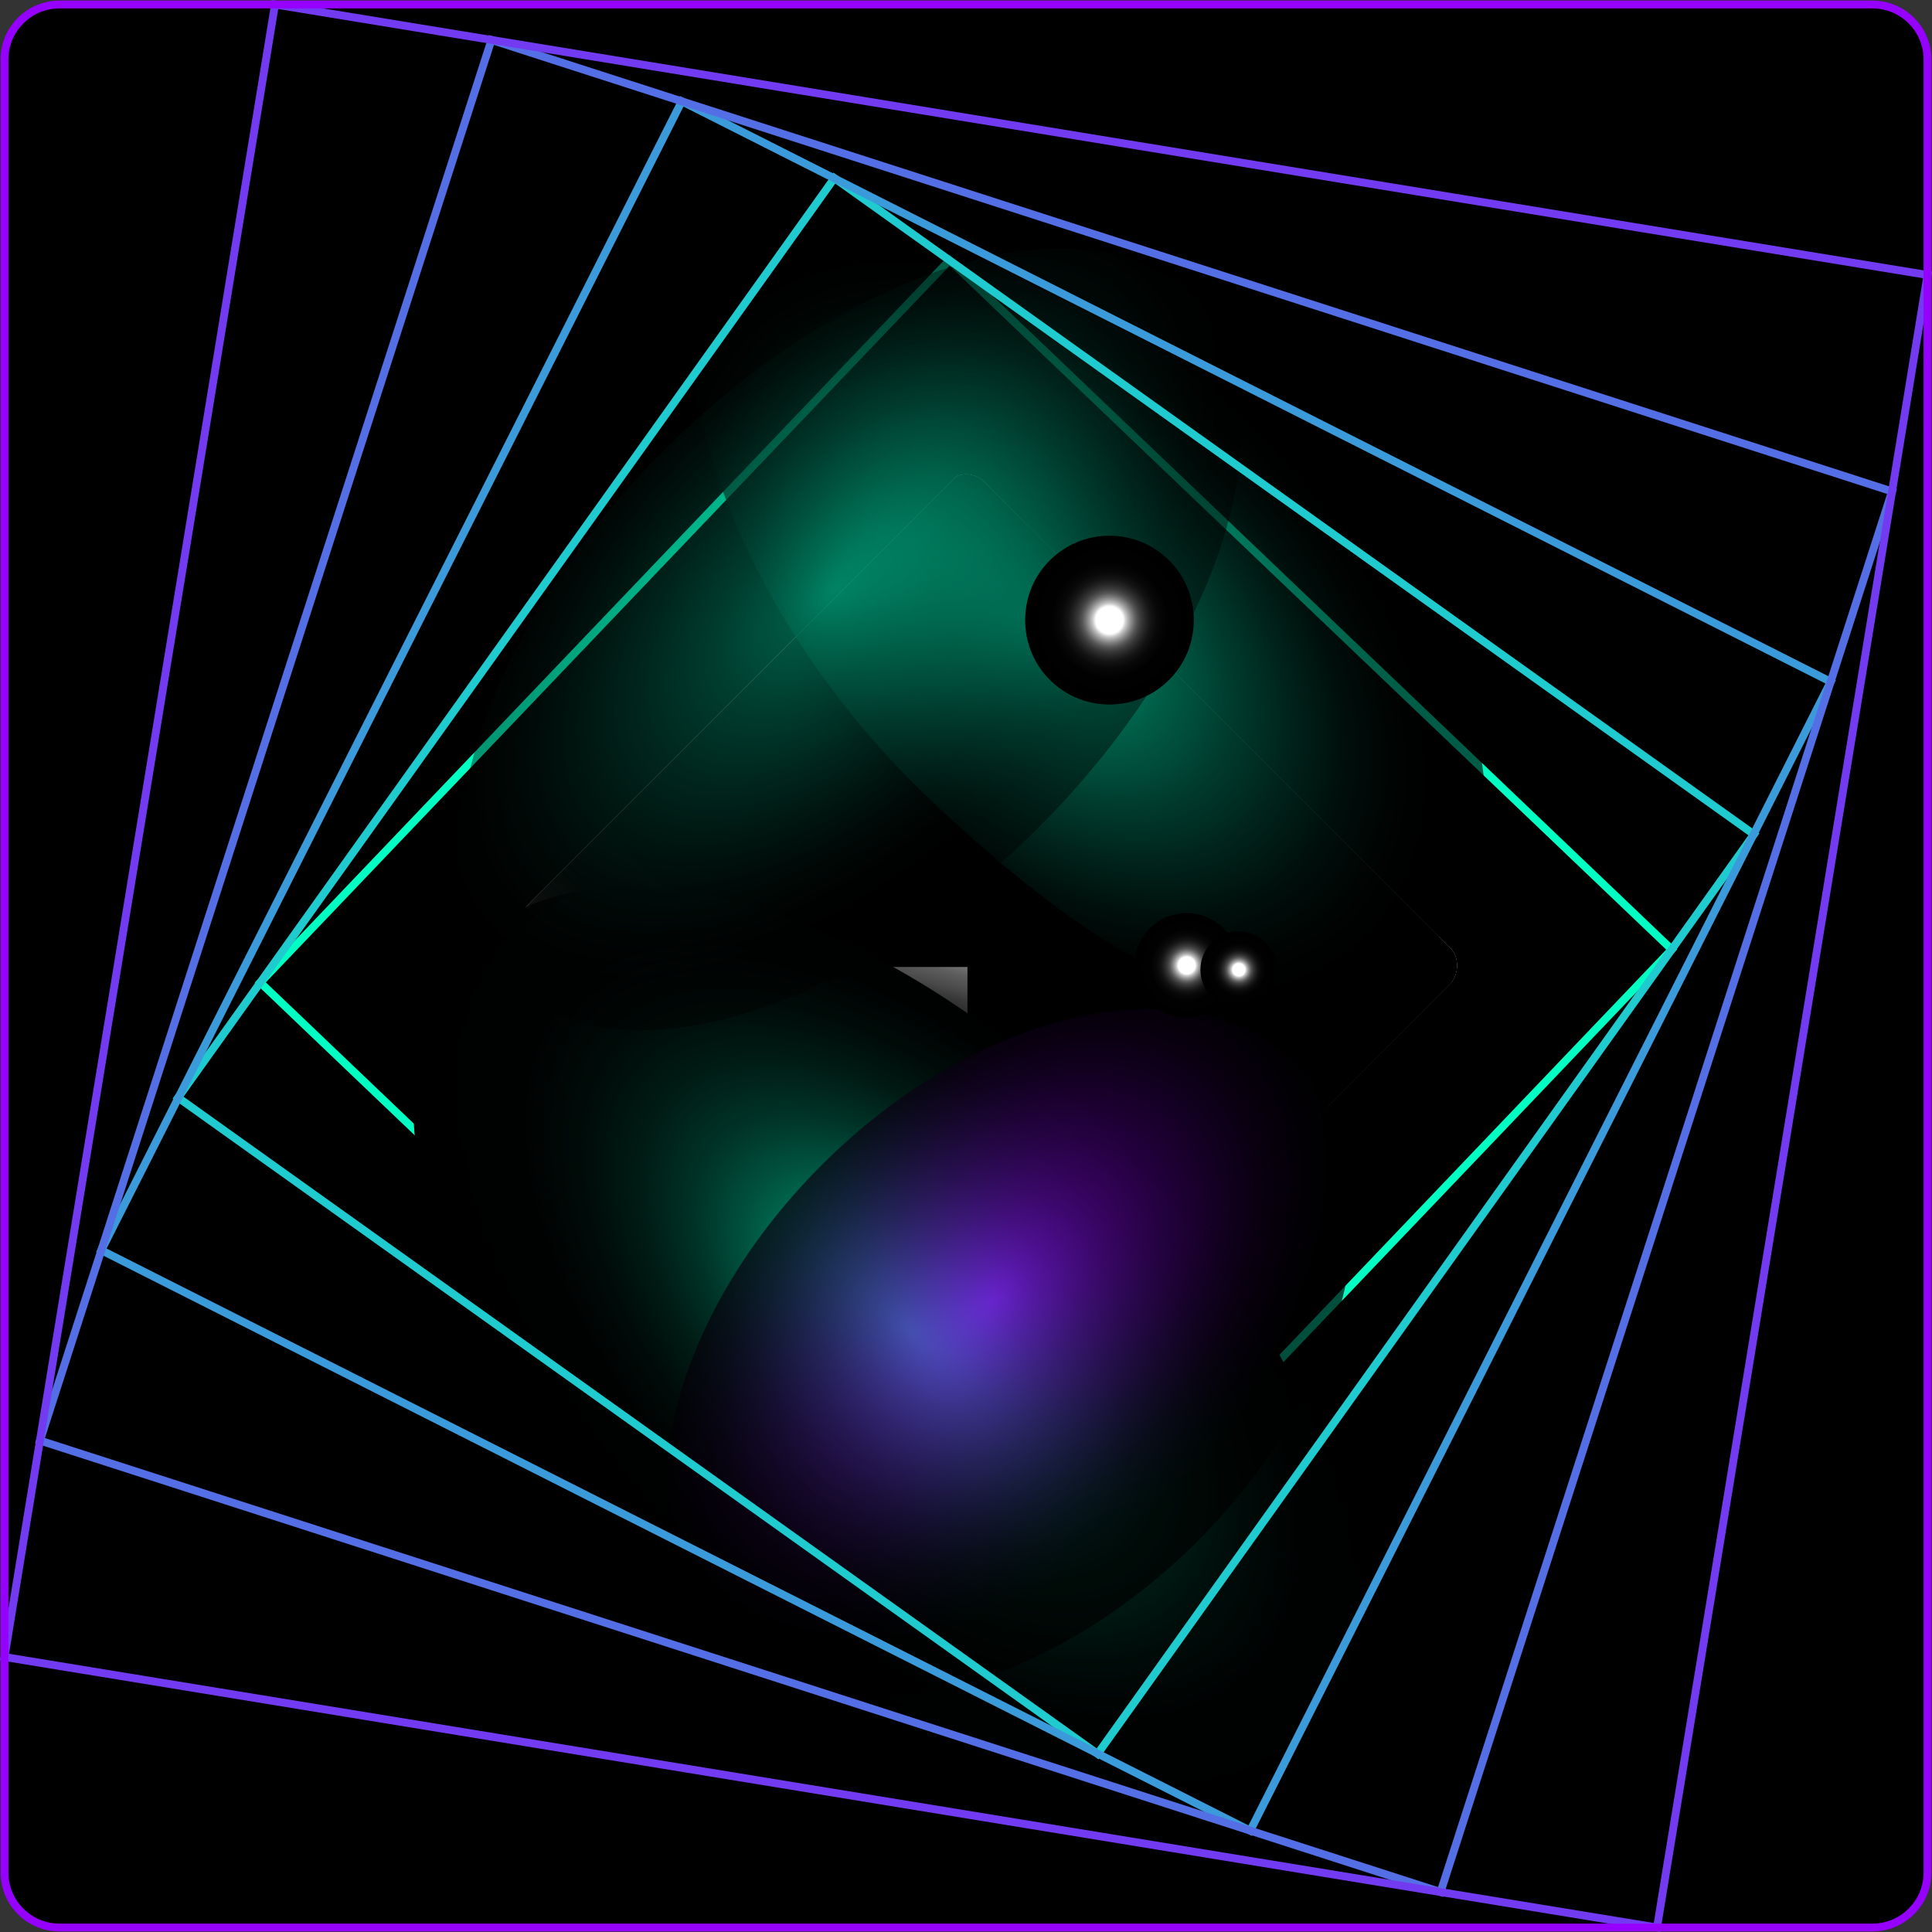
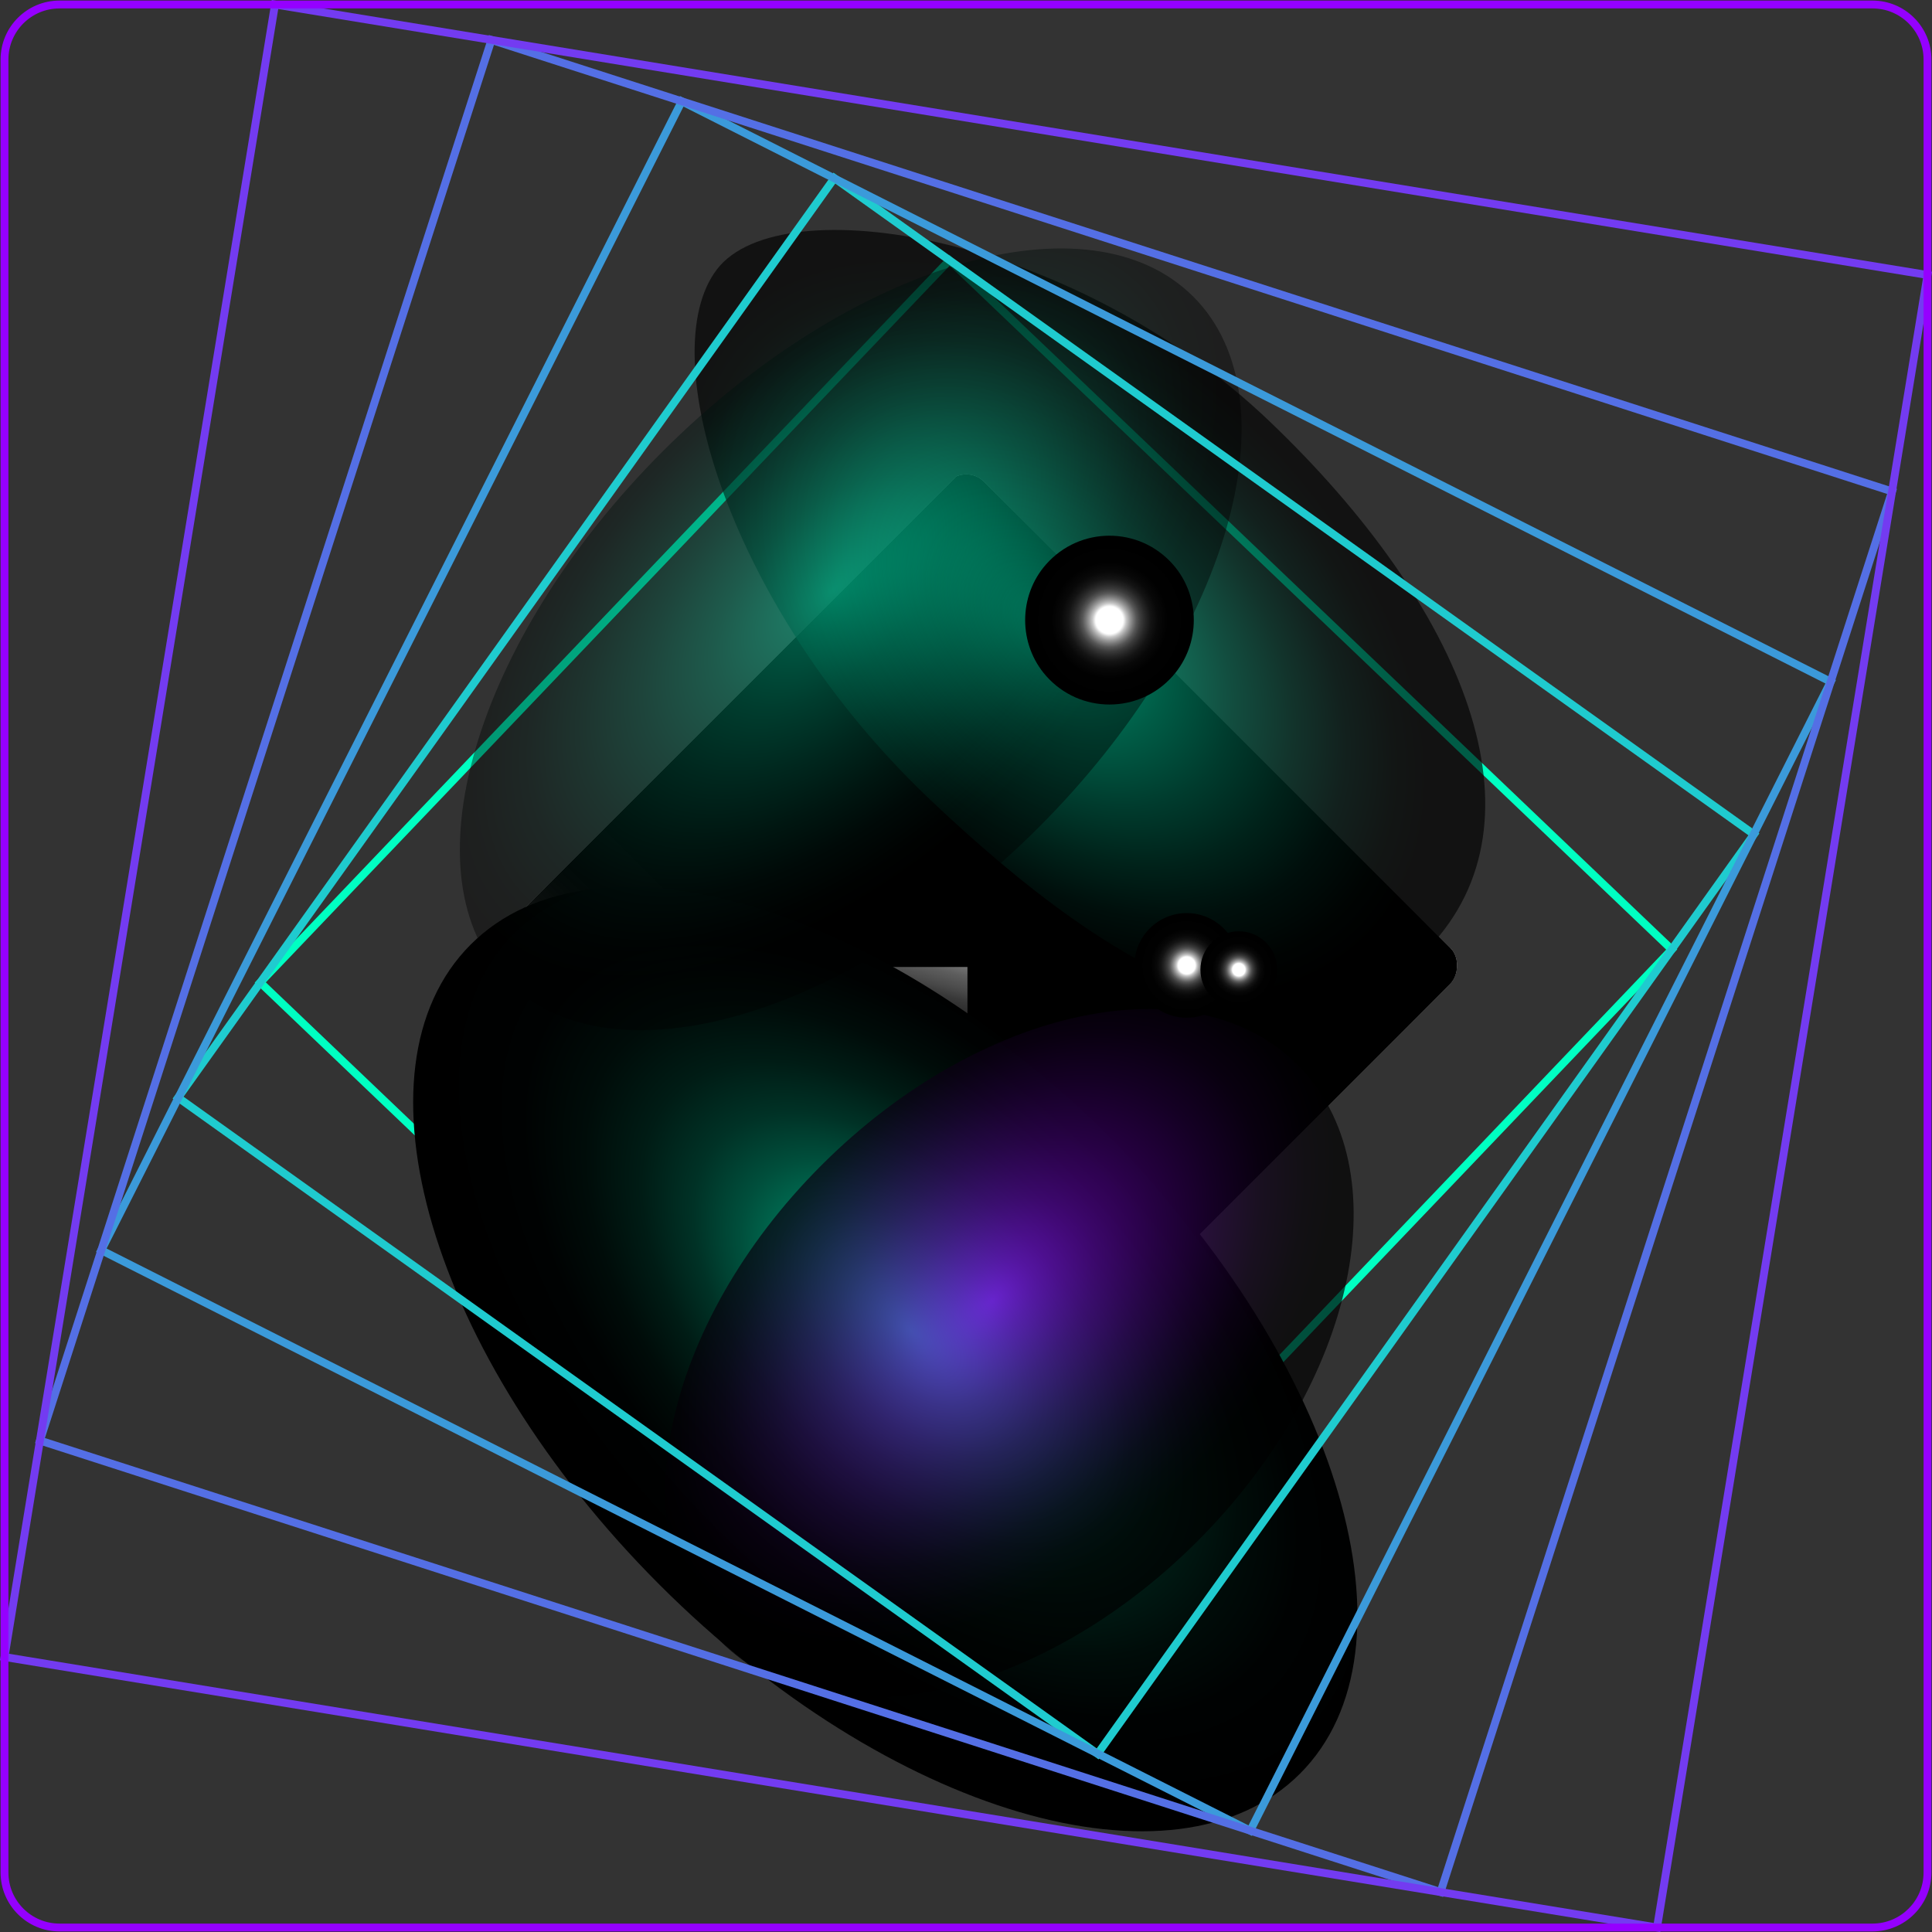
<svg xmlns="http://www.w3.org/2000/svg" xmlns:xlink="http://www.w3.org/1999/xlink" viewBox="0 0 1200.33 1200.33">
  <rect x="0" y="0" width="1200.33" height="1200.33" fill="#333333" stroke="none" />
  <defs>
    <style>
      .cls-1 {
        fill: #3b9ada;
      }

      .cls-1, .cls-2, .cls-3, .cls-4, .cls-5, .cls-6, .cls-7, .cls-8, .cls-9, .cls-10, .cls-11, .cls-12, .cls-13, .cls-14, .cls-15, .cls-16, .cls-17, .cls-18, .cls-19, .cls-20, .cls-21, .cls-22, .cls-23, .cls-24 {
        stroke-width: 0px;
      }

      .cls-2 {
        fill: url(#linear-gradient-3);
      }

      .cls-2, .cls-8, .cls-11, .cls-15, .cls-16, .cls-18, .cls-19, .cls-23 {
        mix-blend-mode: lighten;
      }

      .cls-3 {
        fill: #733bf1;
      }

      .cls-4 {
        fill: #1fcbcf;
      }

      .cls-25 {
        isolation: isolate;
      }

      .cls-5 {
        fill: url(#Gradient_bez_nazwy_135);
      }

      .cls-7 {
        fill: #546fe5;
      }

      .cls-8 {
        fill: url(#linear-gradient);
      }

      .cls-9 {
        fill: url(#radial-gradient-6);
      }

      .cls-9, .cls-10, .cls-13, .cls-14, .cls-17, .cls-21, .cls-24 {
        mix-blend-mode: screen;
      }

      .cls-10 {
        fill: url(#radial-gradient-5);
      }

      .cls-11 {
        fill: url(#Gradient_bez_nazwy_11-3);
      }

      .cls-12 {
        fill: none;
      }

      .cls-13 {
        fill: url(#radial-gradient-4);
      }

      .cls-14 {
        fill: url(#radial-gradient);
      }

      .cls-15 {
        fill: url(#Gradient_bez_nazwy_11);
      }

      .cls-26 {
        opacity: .47;
      }

      .cls-16 {
        fill: url(#linear-gradient-2);
      }

      .cls-17 {
        fill: url(#Gradient_bez_nazwy_85);
        opacity: .69;
      }

      .cls-18 {
        fill: url(#Gradient_bez_nazwy_11-4);
      }

      .cls-19 {
        fill: url(#Gradient_bez_nazwy_11-2);
      }

      .cls-20 {
        fill: #00ffc2;
      }

      .cls-27 {
        clip-path: url(#clippath);
      }

      .cls-21 {
        fill: url(#radial-gradient-3);
        opacity: .42;
      }

      .cls-22 {
        fill: #9500ff;
      }

      .cls-24 {
        fill: url(#radial-gradient-2);
        opacity: .64;
      }
    </style>
    <clipPath id="clippath">
      <rect class="cls-12" x="379.86" y="379.57" width="440.9" height="440.9" rx="15.59" ry="15.59" transform="translate(600.1 -248.75) rotate(45)" />
    </clipPath>
    <linearGradient id="linear-gradient" x1="-8208.88" y1="-14177.38" x2="-7948.08" y2="-14327.95" gradientTransform="translate(-15044 5083.49) rotate(-135) scale(1 -1)" gradientUnits="userSpaceOnUse">
      <stop offset=".49" stop-color="#000" />
      <stop offset=".68" stop-color="#010101" />
      <stop offset=".75" stop-color="#080808" />
      <stop offset=".8" stop-color="#141414" />
      <stop offset=".84" stop-color="#252525" />
      <stop offset=".87" stop-color="#3b3b3b" />
      <stop offset=".9" stop-color="#565656" />
      <stop offset=".93" stop-color="#777" />
      <stop offset=".95" stop-color="#9c9c9c" />
      <stop offset=".98" stop-color="#c7c7c7" />
      <stop offset="1" stop-color="#f5f5f5" />
      <stop offset="1" stop-color="#fff" />
    </linearGradient>
    <linearGradient id="linear-gradient-2" x1="-1770.05" y1="-3758.9" x2="-1509.26" y2="-3909.47" gradientTransform="translate(4326.22 -1067.91) rotate(45) scale(1 -1)" xlink:href="#linear-gradient" />
    <linearGradient id="Gradient_bez_nazwy_135" data-name="Gradient bez nazwy 135" x1="-1712.3" y1="-3820.66" x2="-1460.8" y2="-3776.32" gradientTransform="translate(4326.22 -1067.91) rotate(45) scale(1 -1)" gradientUnits="userSpaceOnUse">
      <stop offset="0" stop-color="#000" />
      <stop offset=".32" stop-color="#000201" />
      <stop offset=".45" stop-color="#000907" />
      <stop offset=".56" stop-color="#001510" />
      <stop offset=".64" stop-color="#00271e" />
      <stop offset=".72" stop-color="#003e2f" />
      <stop offset=".78" stop-color="#005b45" />
      <stop offset=".84" stop-color="#007d5f" />
      <stop offset=".9" stop-color="#00a57d" />
      <stop offset=".95" stop-color="#00d09e" />
      <stop offset="1" stop-color="#00ffc2" />
    </linearGradient>
    <linearGradient id="Gradient_bez_nazwy_11" data-name="Gradient bez nazwy 11" x1="-462.14" y1="-3114.01" x2="-21.24" y2="-3114.01" gradientTransform="translate(-2512.95 842.46) rotate(90)" gradientUnits="userSpaceOnUse">
      <stop offset=".66" stop-color="#000" />
      <stop offset=".79" stop-color="#010101" />
      <stop offset=".83" stop-color="#080808" />
      <stop offset=".87" stop-color="#141414" />
      <stop offset=".89" stop-color="#252525" />
      <stop offset=".91" stop-color="#3b3b3b" />
      <stop offset=".93" stop-color="#565656" />
      <stop offset=".95" stop-color="#777" />
      <stop offset=".97" stop-color="#9c9c9c" />
      <stop offset=".98" stop-color="#c7c7c7" />
      <stop offset="1" stop-color="#f5f5f5" />
      <stop offset="1" stop-color="#fff" />
    </linearGradient>
    <linearGradient id="Gradient_bez_nazwy_11-2" data-name="Gradient bez nazwy 11" x1="2880.4" y1="6032.24" x2="3321.3" y2="6032.24" gradientTransform="translate(-2499.78 -5431.47)" xlink:href="#Gradient_bez_nazwy_11" />
    <linearGradient id="Gradient_bez_nazwy_11-3" data-name="Gradient bez nazwy 11" x1="-6265.86" y1="9374.78" x2="-5824.96" y2="9374.78" gradientTransform="translate(-8773.72 -5444.64) rotate(-90)" xlink:href="#Gradient_bez_nazwy_11" />
    <linearGradient id="Gradient_bez_nazwy_11-4" data-name="Gradient bez nazwy 11" x1="-9608.4" y1="228.53" x2="-9167.5" y2="228.53" gradientTransform="translate(-8786.88 829.29) rotate(-180)" xlink:href="#Gradient_bez_nazwy_11" />
    <linearGradient id="linear-gradient-3" x1="161.95" y1="-5798.97" x2="422.74" y2="-5949.54" gradientTransform="translate(4402.63 5078.12) rotate(-45)" xlink:href="#linear-gradient" />
    <radialGradient id="radial-gradient" cx="-320.69" cy="-5345.14" fx="-320.69" fy="-5345.14" r="207.51" gradientTransform="translate(-2663.28 4854.22) rotate(45) scale(1.76 .96)" gradientUnits="userSpaceOnUse">
      <stop offset="0" stop-color="#00ffc2" />
      <stop offset=".08" stop-color="#00cd9c" />
      <stop offset=".17" stop-color="#009d77" />
      <stop offset=".26" stop-color="#007357" />
      <stop offset=".36" stop-color="#004f3c" />
      <stop offset=".46" stop-color="#003226" />
      <stop offset=".57" stop-color="#001c15" />
      <stop offset=".69" stop-color="#000c09" />
      <stop offset=".82" stop-color="#000202" />
      <stop offset="1" stop-color="#000" />
    </radialGradient>
    <radialGradient id="radial-gradient-2" cx="-401.53" cy="-6802.85" fx="-401.53" fy="-6802.85" r="157.04" gradientTransform="translate(-4190.43 6488.91) rotate(43.66) scale(1.76 1.14)" gradientUnits="userSpaceOnUse">
      <stop offset="0" stop-color="#00ffc2" />
      <stop offset=".12" stop-color="#00cf9e" />
      <stop offset=".3" stop-color="#00916e" />
      <stop offset=".48" stop-color="#005d47" />
      <stop offset=".64" stop-color="#003528" />
      <stop offset=".78" stop-color="#001712" />
      <stop offset=".91" stop-color="#000604" />
      <stop offset="1" stop-color="#000" />
    </radialGradient>
    <radialGradient id="Gradient_bez_nazwy_85" data-name="Gradient bez nazwy 85" cx="3671.26" cy="7124.19" fx="3671.26" fy="7124.19" r="144.34" gradientTransform="translate(-9695.12 -366.04) rotate(-45) scale(1.76 1.14)" gradientUnits="userSpaceOnUse">
      <stop offset="0" stop-color="#9500ff" />
      <stop offset=".12" stop-color="#7900cf" />
      <stop offset=".3" stop-color="#550091" />
      <stop offset=".48" stop-color="#36005d" />
      <stop offset=".64" stop-color="#1e0035" />
      <stop offset=".78" stop-color="#0d0017" />
      <stop offset=".91" stop-color="#030006" />
      <stop offset="1" stop-color="#000" />
    </radialGradient>
    <radialGradient id="radial-gradient-3" cx="3164.81" cy="6789.17" fx="3164.81" fy="6789.17" r="144.34" gradientTransform="translate(-9632.63 -428.54) rotate(-45) scale(2.09 1.14)" xlink:href="#radial-gradient-2" />
    <radialGradient id="radial-gradient-4" cx="-331.68" cy="-3328.78" fx="-331.68" fy="-3328.78" r="52.45" gradientTransform="translate(-1429.97 2973.61) rotate(45)" gradientUnits="userSpaceOnUse">
      <stop offset=".16" stop-color="#fff" />
      <stop offset=".17" stop-color="#f5f5f5" />
      <stop offset=".2" stop-color="#c7c7c7" />
      <stop offset=".24" stop-color="#9c9c9c" />
      <stop offset=".28" stop-color="#777" />
      <stop offset=".32" stop-color="#565656" />
      <stop offset=".37" stop-color="#3b3b3b" />
      <stop offset=".43" stop-color="#252525" />
      <stop offset=".49" stop-color="#141414" />
      <stop offset=".57" stop-color="#080808" />
      <stop offset=".69" stop-color="#010101" />
      <stop offset="1" stop-color="#000" />
    </radialGradient>
    <radialGradient id="radial-gradient-5" cx="-146.05" cy="-3211.02" fx="-146.05" fy="-3211.02" r="32.51" xlink:href="#radial-gradient-4" />
    <radialGradient id="radial-gradient-6" cx="-121.26" cy="-3232.04" fx="-121.26" fy="-3232.04" r="23.87" xlink:href="#radial-gradient-4" />
  </defs>
  <g class="cls-25">
    <g id="Warstwa_1" data-name="Warstwa 1">
      <g>
-         <rect class="cls-6" x="2.8" y="2.8" width="1194.73" height="1194.73" rx="34.14" ry="34.14" transform="translate(1200.33 0) rotate(90)" />
        <g>
          <path class="cls-20" d="m610.49,1042.07l-1.76-1.68-450.48-429.9,1.68-1.76,429.9-450.48,1.76,1.68,450.48,429.9-431.58,452.24Zm-445.35-431.74l445.19,424.85,424.85-445.19-445.19-424.85-424.85,445.19Z" />
          <g>
            <g class="cls-27">
              <g>
-                 <polygon class="cls-23" points="601.07 600.77 601.07 912.53 289.31 600.77 601.07 600.77" />
                <polygon class="cls-8" points="601.07 600.77 601.07 912.53 912.83 600.77 601.07 600.77" />
-                 <polygon class="cls-6" points="601.07 600.77 601.07 289.01 912.83 600.77 601.07 600.77" />
                <polygon class="cls-16" points="601.07 600.77 601.07 289.01 289.31 600.77 601.07 600.77" />
                <polygon class="cls-5" points="601.07 600.77 601.07 289.01 289.31 600.77 601.07 600.77" />
                <rect class="cls-15" x="380.62" y="380.32" width="440.9" height="440.9" transform="translate(-248.76 600.98) rotate(-45)" />
                <rect class="cls-19" x="380.62" y="380.32" width="440.9" height="440.9" transform="translate(-248.76 600.98) rotate(-45)" />
                <rect class="cls-11" x="380.62" y="380.32" width="440.9" height="440.9" transform="translate(-248.76 600.98) rotate(-45)" />
                <rect class="cls-18" x="380.62" y="380.32" width="440.9" height="440.9" transform="translate(-248.76 600.98) rotate(-45)" />
                <g class="cls-26">
                  <polygon class="cls-2" points="601.07 600.77 601.07 912.53 289.31 600.77 601.07 600.77" />
                </g>
              </g>
            </g>
            <path class="cls-14" d="m807.61,1102.02c-77.44,77.43-255.53,24.88-397.8-117.39-142.26-142.26-194.81-320.36-117.38-397.79,77.43-77.43,255.53-24.88,397.8,117.38,142.27,142.26,194.82,320.36,117.39,397.8Z" />
            <path class="cls-24" d="m887.5,589.06c-75.93,79.56-189.13,22.73-311.19-93.75-122.06-116.47-171.41-275.32-130.81-328.06,39.57-51.39,220.85-22.31,342.91,94.17,122.06,116.48,175.02,248.08,99.09,327.64Z" />
            <path class="cls-17" d="m806.28,661.63c64.5,64.51,36.57,197.01-62.38,295.97-98.95,98.96-231.47,126.88-295.97,62.38-64.51-64.5-36.58-197.01,62.38-295.97,98.96-98.96,231.47-126.89,295.97-62.38Z" />
            <path class="cls-21" d="m741.42,184.35c64.5,64.51,21.49,212.1-96.07,329.66-117.56,117.56-265.16,160.57-329.66,96.07-64.51-64.5-21.49-212.1,96.07-329.66,117.57-117.56,265.16-160.58,329.66-96.07Z" />
            <path class="cls-13" d="m728.72,419.88c-20.97,23.79-57.88,23.78-78.84-.01-17.29-19.63-17.28-49.58,0-69.2,20.97-23.8,57.88-23.79,78.85.01,17.29,19.63,17.28,49.58-.02,69.2Z" />
            <path class="cls-10" d="m760.28,622.79c-12.69,12.69-33.28,12.69-45.97,0-12.69-12.69-12.69-33.28,0-45.97,12.69-12.69,33.28-12.69,45.97,0,12.69,12.69,12.7,33.27,0,45.97Z" />
            <path class="cls-9" d="m786.56,619.35c-9.32,9.32-24.44,9.32-33.76,0-9.32-9.32-9.32-24.44,0-33.76,9.32-9.32,24.44-9.32,33.76,0,9.32,9.32,9.32,24.44,0,33.76Z" />
          </g>
          <path class="cls-4" d="m682.51,1093.08l-1.98-1.42L107.25,682.51,517.82,107.25l1.98,1.42,573.28,409.15-410.57,575.26ZM114.05,681.37l567.32,404.9,404.9-567.32L518.95,114.05,114.05,681.37Z" />
          <path class="cls-1" d="m777.83,1140.65l-2.18-1.1L59.67,777.83,422.49,59.67l718.16,362.82-1.1,2.18-361.72,715.98ZM66.22,775.68l709.46,358.43,358.43-709.46L424.65,66.22,66.22,775.68Z" />
          <path class="cls-7" d="m896.58,1178.56l-2.32-.75L21.76,896.58,303.75,21.76l874.82,281.99-.75,2.32-281.24,872.5ZM27.9,893.43l865.54,278.99,278.99-865.54L306.89,27.9,27.9,893.43Z" />
          <path class="cls-3" d="m1031.5,1200.33l-2.41-.39L0,1031.5l.39-2.41L168.83,0l2.41.39,1029.09,168.44-.39,2.41-168.44,1029.09ZM5.6,1027.47l1021.87,167.26,167.26-1021.87L172.86,5.6,5.6,1027.47Z" />
          <path class="cls-22" d="m1163.39,1199.97H36.93c-20.17,0-36.57-16.41-36.57-36.58V36.93C.36,16.77,16.77.36,36.93.36h1126.46c20.17,0,36.58,16.41,36.58,36.57v1126.46c0,20.17-16.41,36.58-36.58,36.58ZM36.93,5.24c-17.48,0-31.7,14.22-31.7,31.7v1126.46c0,17.48,14.22,31.7,31.7,31.7h1126.46c17.48,0,31.7-14.22,31.7-31.7V36.93c0-17.48-14.22-31.7-31.7-31.7H36.93Z" />
        </g>
      </g>
    </g>
  </g>
</svg>